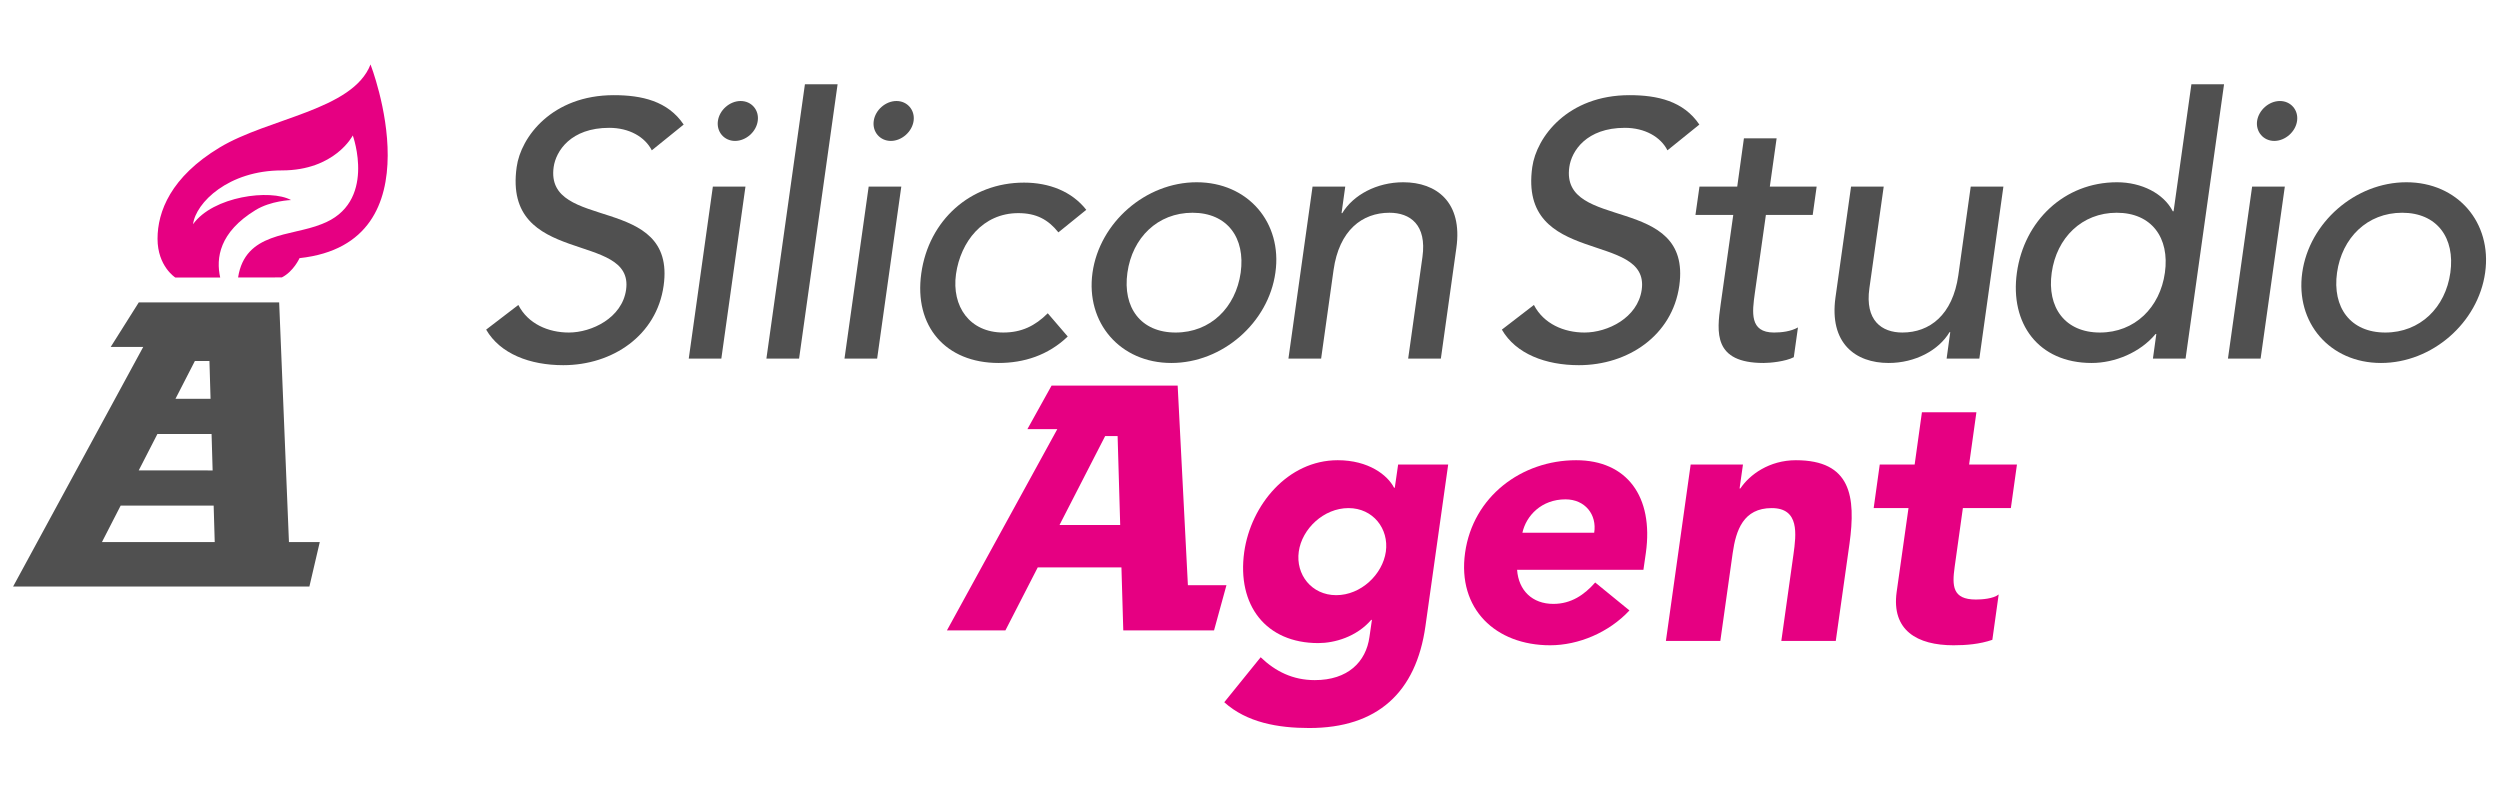
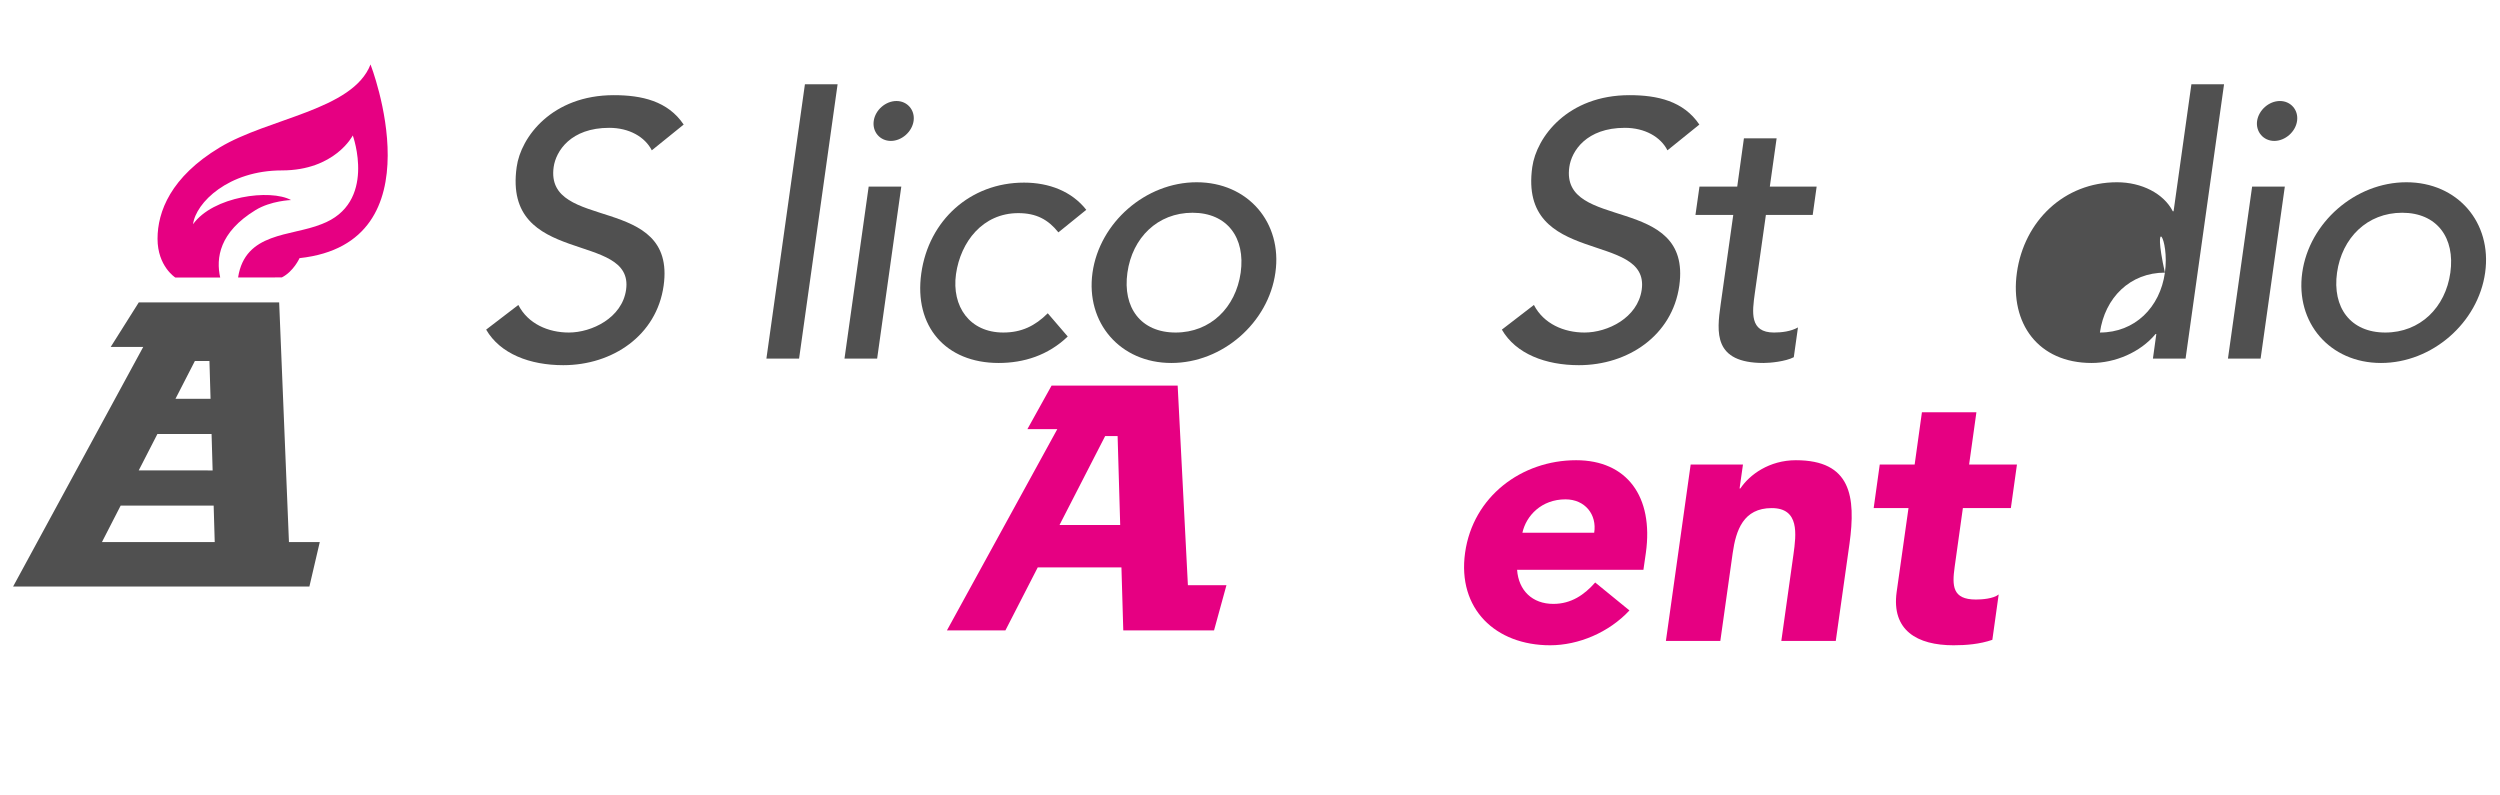
<svg xmlns="http://www.w3.org/2000/svg" version="1.1" id="レイヤー_1" x="0px" y="0px" width="912px" height="290px" viewBox="0 0 912 290" enable-background="new 0 0 912 290" xml:space="preserve">
  <g>
    <g>
      <path fill="#505050" d="M222.25,46.632c7.29,0,13.027,3.309,15.528,8.208l11.626-9.396c-5.778-8.597-15.299-10.728-25.491-10.728    c-22.495,0-33.927,15.225-35.434,26.223c-5.148,36.531,42.948,23.169,39.917,44.747c-1.448,10.313-12.555,15.622-20.884,15.622    c-7.523,0-14.899-3.181-18.422-10.057l-11.745,8.996c5.126,8.873,16.037,12.972,28.119,12.972    c18.01,0,34.086-10.861,36.625-28.998c4.745-33.768-43.449-19.583-40.118-43.282C202.797,55.108,208.2,46.632,222.25,46.632z" />
-       <polygon fill="#505050" points="251.256,130.829 263.142,130.829 271.944,68.077 260.049,68.077   " />
-       <path fill="#505050" d="M270.181,36.847c-3.969,0-7.738,3.302-8.291,7.268c-0.561,3.974,2.286,7.293,6.251,7.293    c3.988,0,7.749-3.319,8.28-7.293C276.996,40.149,274.157,36.847,270.181,36.847z" />
      <polygon fill="#505050" points="279.582,130.829 291.504,130.829 305.554,30.744 293.632,30.744   " />
      <polygon fill="#505050" points="308.068,130.829 319.979,130.829 328.792,68.077 316.89,68.077   " />
      <path fill="#505050" d="M327.032,36.847c-3.971,0-7.751,3.302-8.293,7.268c-0.573,3.974,2.263,7.293,6.251,7.293    c3.949,0,7.729-3.319,8.293-7.293C333.833,40.149,330.998,36.847,327.032,36.847z" />
      <path fill="#505050" d="M371.475,77.75c6.616,0,10.911,2.376,14.631,7.017l10.169-8.225c-5.286-6.743-13.577-9.924-22.71-9.924    c-19.605,0-34.769,13.76-37.479,33.107c-2.725,19.328,8.912,32.69,28.221,32.69c9.147,0,18.026-2.769,25.203-9.653l-7.284-8.479    c-4.638,4.634-9.601,7.024-16.217,7.024c-12.306,0-18.895-9.547-17.258-21.326C350.433,88.209,358.498,77.75,371.475,77.75z" />
      <path fill="#505050" d="M436.545,66.488c-18.637,0-35.415,14.707-37.996,32.972c-2.551,18.264,10.073,32.955,28.76,32.955    c18.659,0,35.415-14.691,37.957-32.955C467.864,81.195,455.24,66.488,436.545,66.488z M452.604,99.46    c-1.813,12.715-11.01,21.848-23.739,21.848c-12.721,0-19.378-9.133-17.584-21.848c1.774-12.715,11.01-21.849,23.739-21.849    C447.71,77.611,454.375,86.745,452.604,99.46z" />
-       <path fill="#505050" d="M511.904,66.488c-9.673,0-18.262,4.646-22.241,11.261h-0.266l1.349-9.672h-11.928l-8.798,62.752h11.927    l4.532-32.301c2.051-14.569,10.479-20.917,20.395-20.917c7.539,0,13.686,4.367,12.032,16.161l-5.211,37.057h11.927l5.66-40.378    C533.637,73.776,524.053,66.488,511.904,66.488z" />
      <path fill="#505050" d="M572.486,60.939c0.802-5.831,6.229-14.307,20.262-14.307c7.285,0,13.062,3.309,15.537,8.208l11.639-9.396    c-5.802-8.597-15.298-10.728-25.489-10.728c-22.507,0-33.904,15.225-35.462,26.223c-5.141,36.531,42.944,23.169,39.927,44.747    c-1.464,10.313-12.502,15.622-20.858,15.622c-7.544,0-14.918-3.181-18.472-10.057l-11.689,8.996    c5.101,8.873,16.039,12.972,28.083,12.972c17.985,0,34.102-10.861,36.644-28.998C617.333,70.454,569.142,84.639,572.486,60.939z" />
      <path fill="#505050" d="M648.112,50.465h-11.928l-2.442,17.612h-13.773l-1.464,10.327h13.789l-4.604,32.704    c-1.409,10.062-2.736,21.307,15.67,21.307c2.387,0,7.991-0.528,11.02-2.106l1.521-10.863c-2.592,1.464-5.952,1.862-8.732,1.862    c-9.004,0-7.964-7.423-6.992-14.439l4.024-28.464h17.078l1.438-10.327h-17.085L648.112,50.465z" />
-       <path fill="#505050" d="M714.404,100.38c-2.056,14.563-10.49,20.928-20.412,20.928c-7.544,0-13.7-4.377-12.043-16.155    l5.229-37.076h-11.911l-5.677,40.378c-2.343,16.687,7.196,23.96,19.389,23.96c9.673,0,18.272-4.629,22.219-11.245h0.255    l-1.326,9.659h11.938l8.777-62.752H718.92L714.404,100.38z" />
-       <path fill="#505050" d="M792.922,77.07h-0.287c-3.327-6.478-11.353-10.582-20.341-10.582c-19.322,0-33.902,14.18-36.532,32.972    c-2.598,18.529,7.793,32.955,27.259,32.955c8.489,0,17.753-3.83,23.336-10.579h0.266l-1.238,8.993h11.909l14.039-100.085h-11.911    L792.922,77.07z M789.761,99.46c-1.769,12.715-10.999,21.848-23.711,21.848c-12.707,0-19.379-9.133-17.583-21.848    c1.786-12.715,11.012-21.849,23.707-21.849C784.908,77.611,791.541,86.745,789.761,99.46z" />
+       <path fill="#505050" d="M792.922,77.07h-0.287c-3.327-6.478-11.353-10.582-20.341-10.582c-19.322,0-33.902,14.18-36.532,32.972    c-2.598,18.529,7.793,32.955,27.259,32.955c8.489,0,17.753-3.83,23.336-10.579h0.266l-1.238,8.993h11.909l14.039-100.085h-11.911    L792.922,77.07z M789.761,99.46c-1.769,12.715-10.999,21.848-23.711,21.848c1.786-12.715,11.012-21.849,23.707-21.849C784.908,77.611,791.541,86.745,789.761,99.46z" />
      <path fill="#505050" d="M831.711,36.847c-3.984,0-7.727,3.302-8.324,7.268c-0.541,3.974,2.311,7.293,6.268,7.293    c3.979,0,7.771-3.319,8.313-7.293C838.543,40.149,835.674,36.847,831.711,36.847z" />
      <polygon fill="#505050" points="812.753,130.829 824.669,130.829 833.502,68.077 821.574,68.077   " />
      <path fill="#505050" d="M877.851,66.488c-18.648,0-35.45,14.707-37.992,32.972c-2.56,18.264,10.069,32.955,28.729,32.955    c18.671,0,35.434-14.691,37.993-32.955C909.145,81.195,896.544,66.488,877.851,66.488z M893.891,99.46    c-1.77,12.715-11.026,21.848-23.732,21.848c-12.714,0-19.391-9.133-17.609-21.848c1.789-12.715,11.036-21.849,23.749-21.849    C889.016,77.611,895.664,86.745,893.891,99.46z" />
    </g>
    <g>
-       <path fill="#E60082" d="M508.82,177.925h-0.266c-2.355-4.62-9.308-10.037-20.556-10.037c-18.267,0-31.684,16.394-34.104,33.472    c-2.711,19.467,7.934,33.24,27.002,33.24c5.938,0,13.939-2.255,19.313-8.463h0.266l-0.896,6.208    c-1.249,9.13-7.892,15.763-19.941,15.763c-8.047,0-14.382-3.194-19.748-8.34l-13.279,16.409    c8.219,7.418,19.619,9.407,30.994,9.407c24.872,0,39.01-12.966,42.403-37.209l8.29-58.907h-18.262L508.82,177.925z     M505.559,201.238c-1.188,8.329-9.097,15.879-18.101,15.879c-9.015,0-14.83-7.55-13.669-15.879    c1.15-8.341,9.131-15.886,18.141-15.886C500.895,185.353,506.726,192.897,505.559,201.238z" />
      <path fill="#E60082" d="M574.967,167.888c-19.875,0-37.621,13.221-40.502,33.748c-2.874,20.517,11.153,33.76,31.02,33.76    c10.313,0,21.422-4.632,28.938-12.707l-12.497-10.197c-3.951,4.499-8.748,7.809-15.271,7.809c-7.671,0-12.69-4.896-13.22-12.44    h46.084l0.896-6.224C603.272,181.108,593.461,167.888,574.967,167.888z M581.562,194.352h-26.192    c1.37-6.225,6.952-12.188,15.719-12.188C578.24,182.164,582.617,187.735,581.562,194.352z" />
      <path fill="#E60082" d="M655.121,167.888c-9.673,0-16.885,5.268-20.24,10.313h-0.287l1.238-8.733h-19.08l-9.031,64.336h19.854    l4.509-32.041c1.189-8.34,3.897-16.41,14.237-16.41c10.192,0,8.955,9.529,7.927,16.947l-4.422,31.504h19.865l5.007-35.479    C677.063,181.108,675.246,167.888,655.121,167.888z" />
      <path fill="#E60082" d="M716.057,185.353h17.505l2.222-15.885h-17.454l2.663-19.077h-19.874l-2.654,19.077H685.73l-2.212,15.885    h12.702l-4.316,30.565c-1.956,14.044,7.478,19.478,20.732,19.478c4.642,0,9.561-0.403,14.171-1.989l2.311-16.555    c-1.946,1.598-6.234,1.857-8.324,1.857c-8.605,0-8.689-5.024-7.738-11.905L716.057,185.353z" />
      <path fill="#E60082" d="M433.345,213.486l-3.734-72.822h-45.996l-8.813,15.871h10.908l-40.278,73.444h21.334l11.808-23.005h30.526    l0.672,23.005h33.104l4.53-16.493H433.345z M386.5,191.532l16.656-32.443h4.549l0.945,32.443H386.5z" />
    </g>
    <g>
      <path fill="#E60082" d="M135.168,23.515c-6.467,16.672-37.131,19.519-55.014,30.277C62.286,64.551,57.469,77.222,57.469,87.11    c0,10.037,6.475,14.124,6.475,14.124h16.385c-1.581-7.063-0.351-16.499,12.895-24.598c5.624-3.433,12.958-3.656,12.958-3.656    c-7.566-4.132-28.494-1.371-35.76,8.821c1.003-7.893,12.955-19.632,32.386-19.632c19.414,0,25.894-12.756,25.894-12.756    s8.979,24.75-11.482,32.389c-11.106,4.477-27.804,2.813-30.363,19.414l15.951-0.008c4.294-2.167,6.461-7.036,6.461-7.036    C160.512,88.632,135.168,23.515,135.168,23.515" />
      <path fill="#505050" d="M105.408,197.734l-3.57-87.417H50.628l-10.247,16.257h11.861L4.782,213.967h108.084l3.789-16.232H105.408z     M76.404,131.696l0.404,13.784H64.016l7.074-13.784H76.404z M77.181,158.314l0.387,13.299H50.602l6.826-13.299H77.181z     M37.195,197.734l6.821-13.293h33.927l0.387,13.293H37.195z" />
    </g>
  </g>
</svg>